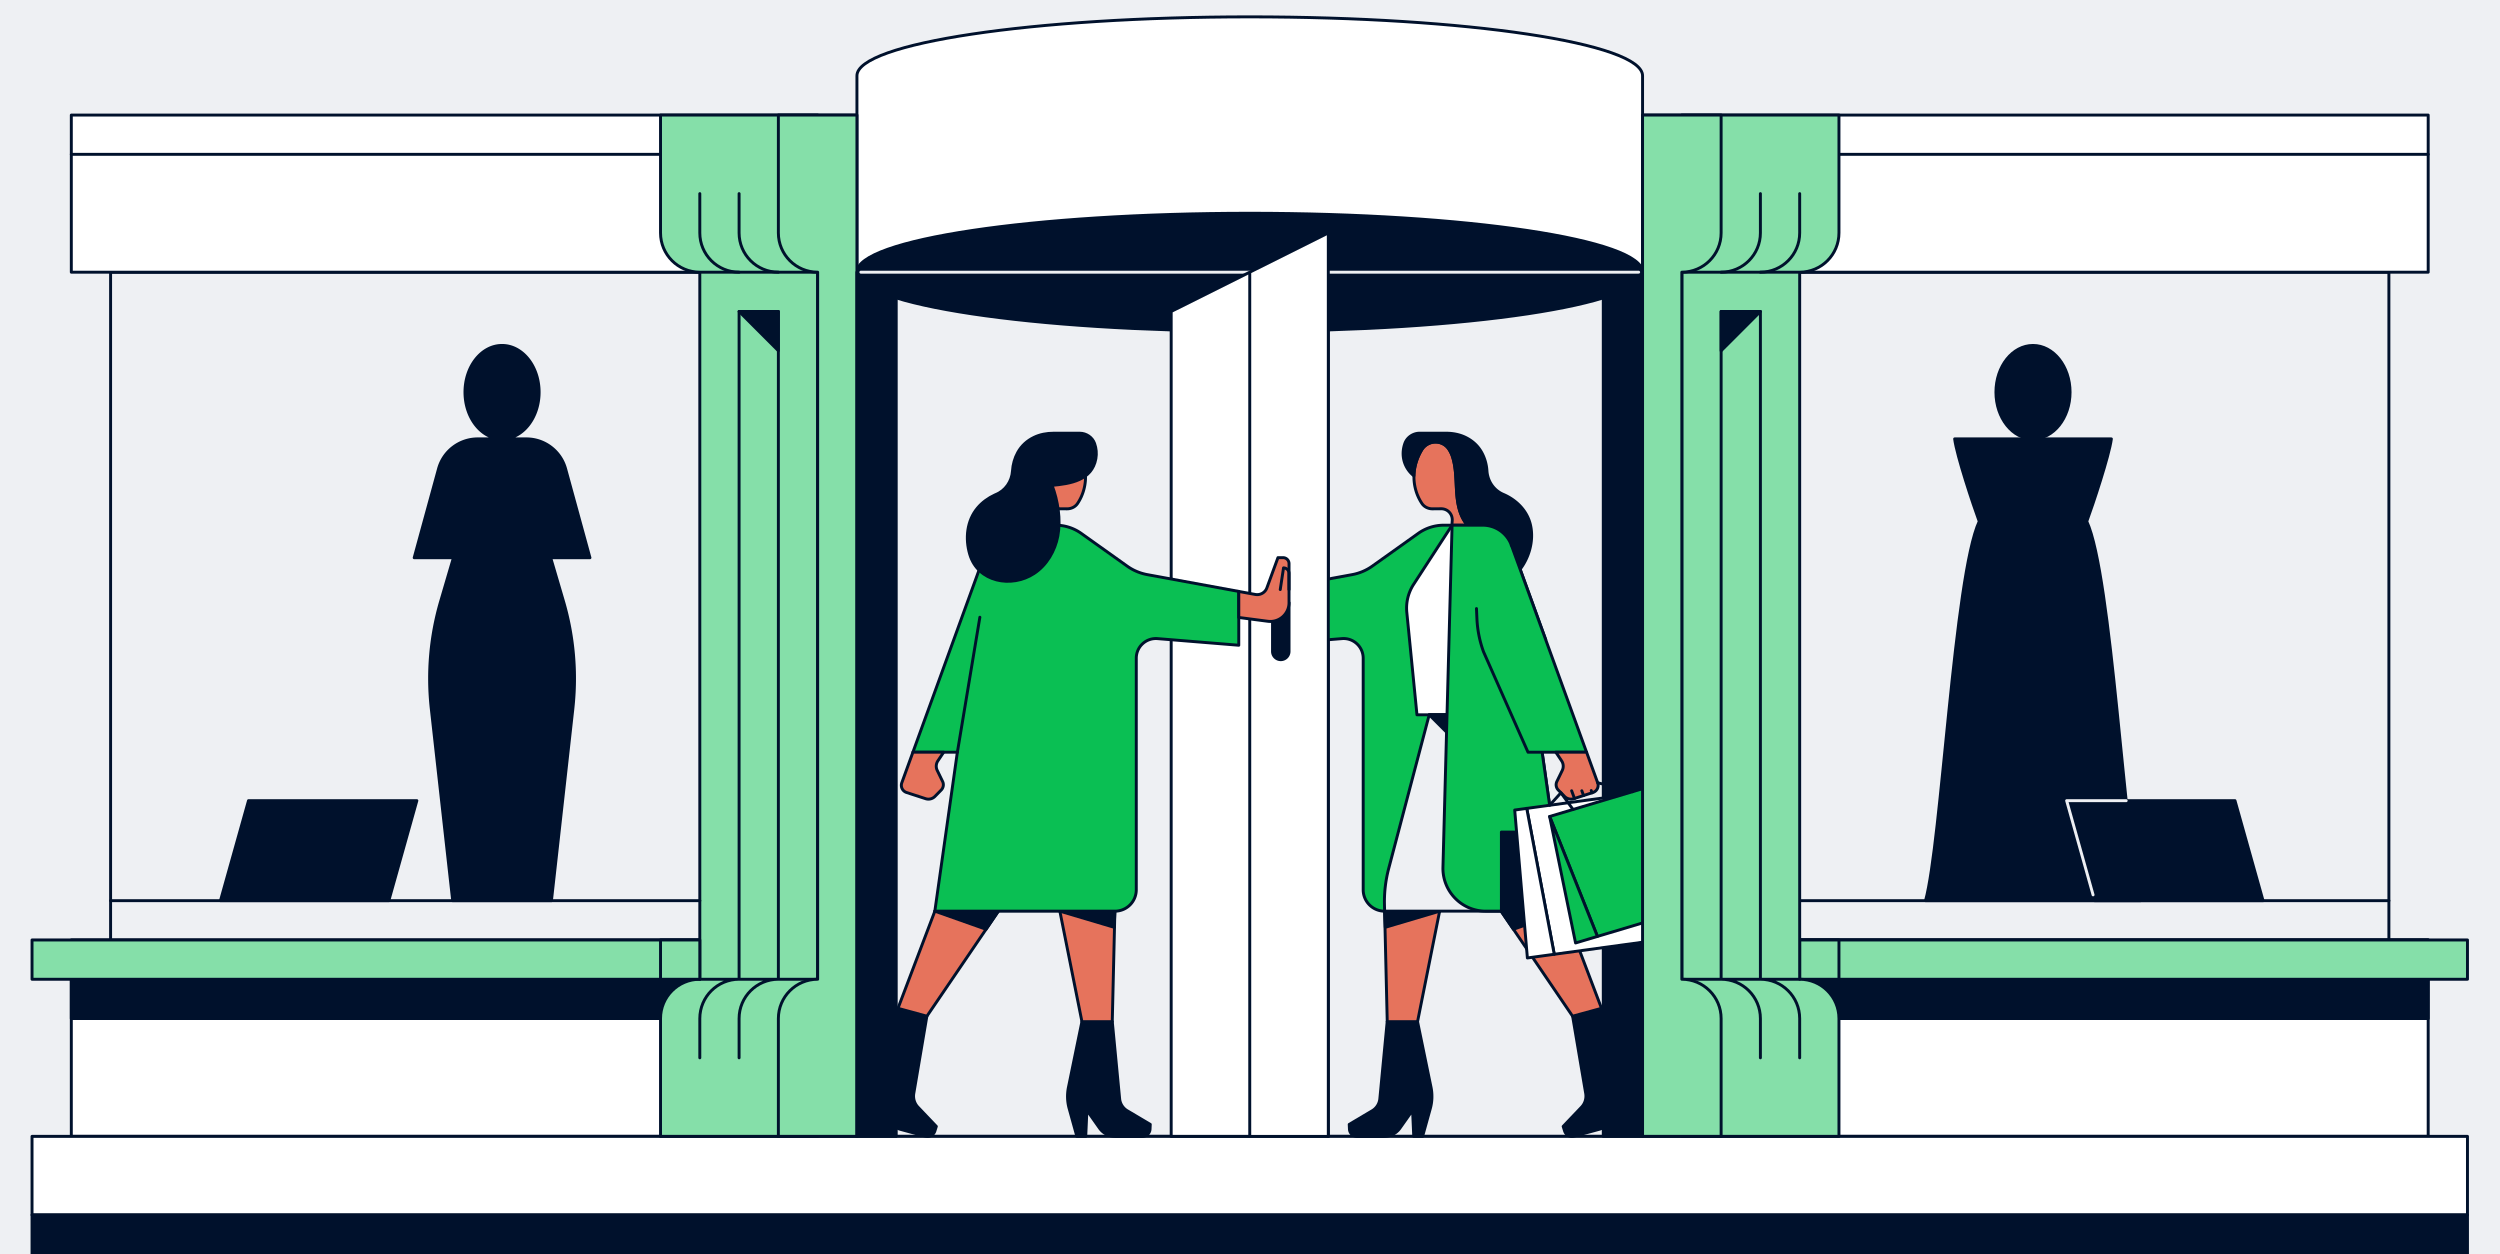
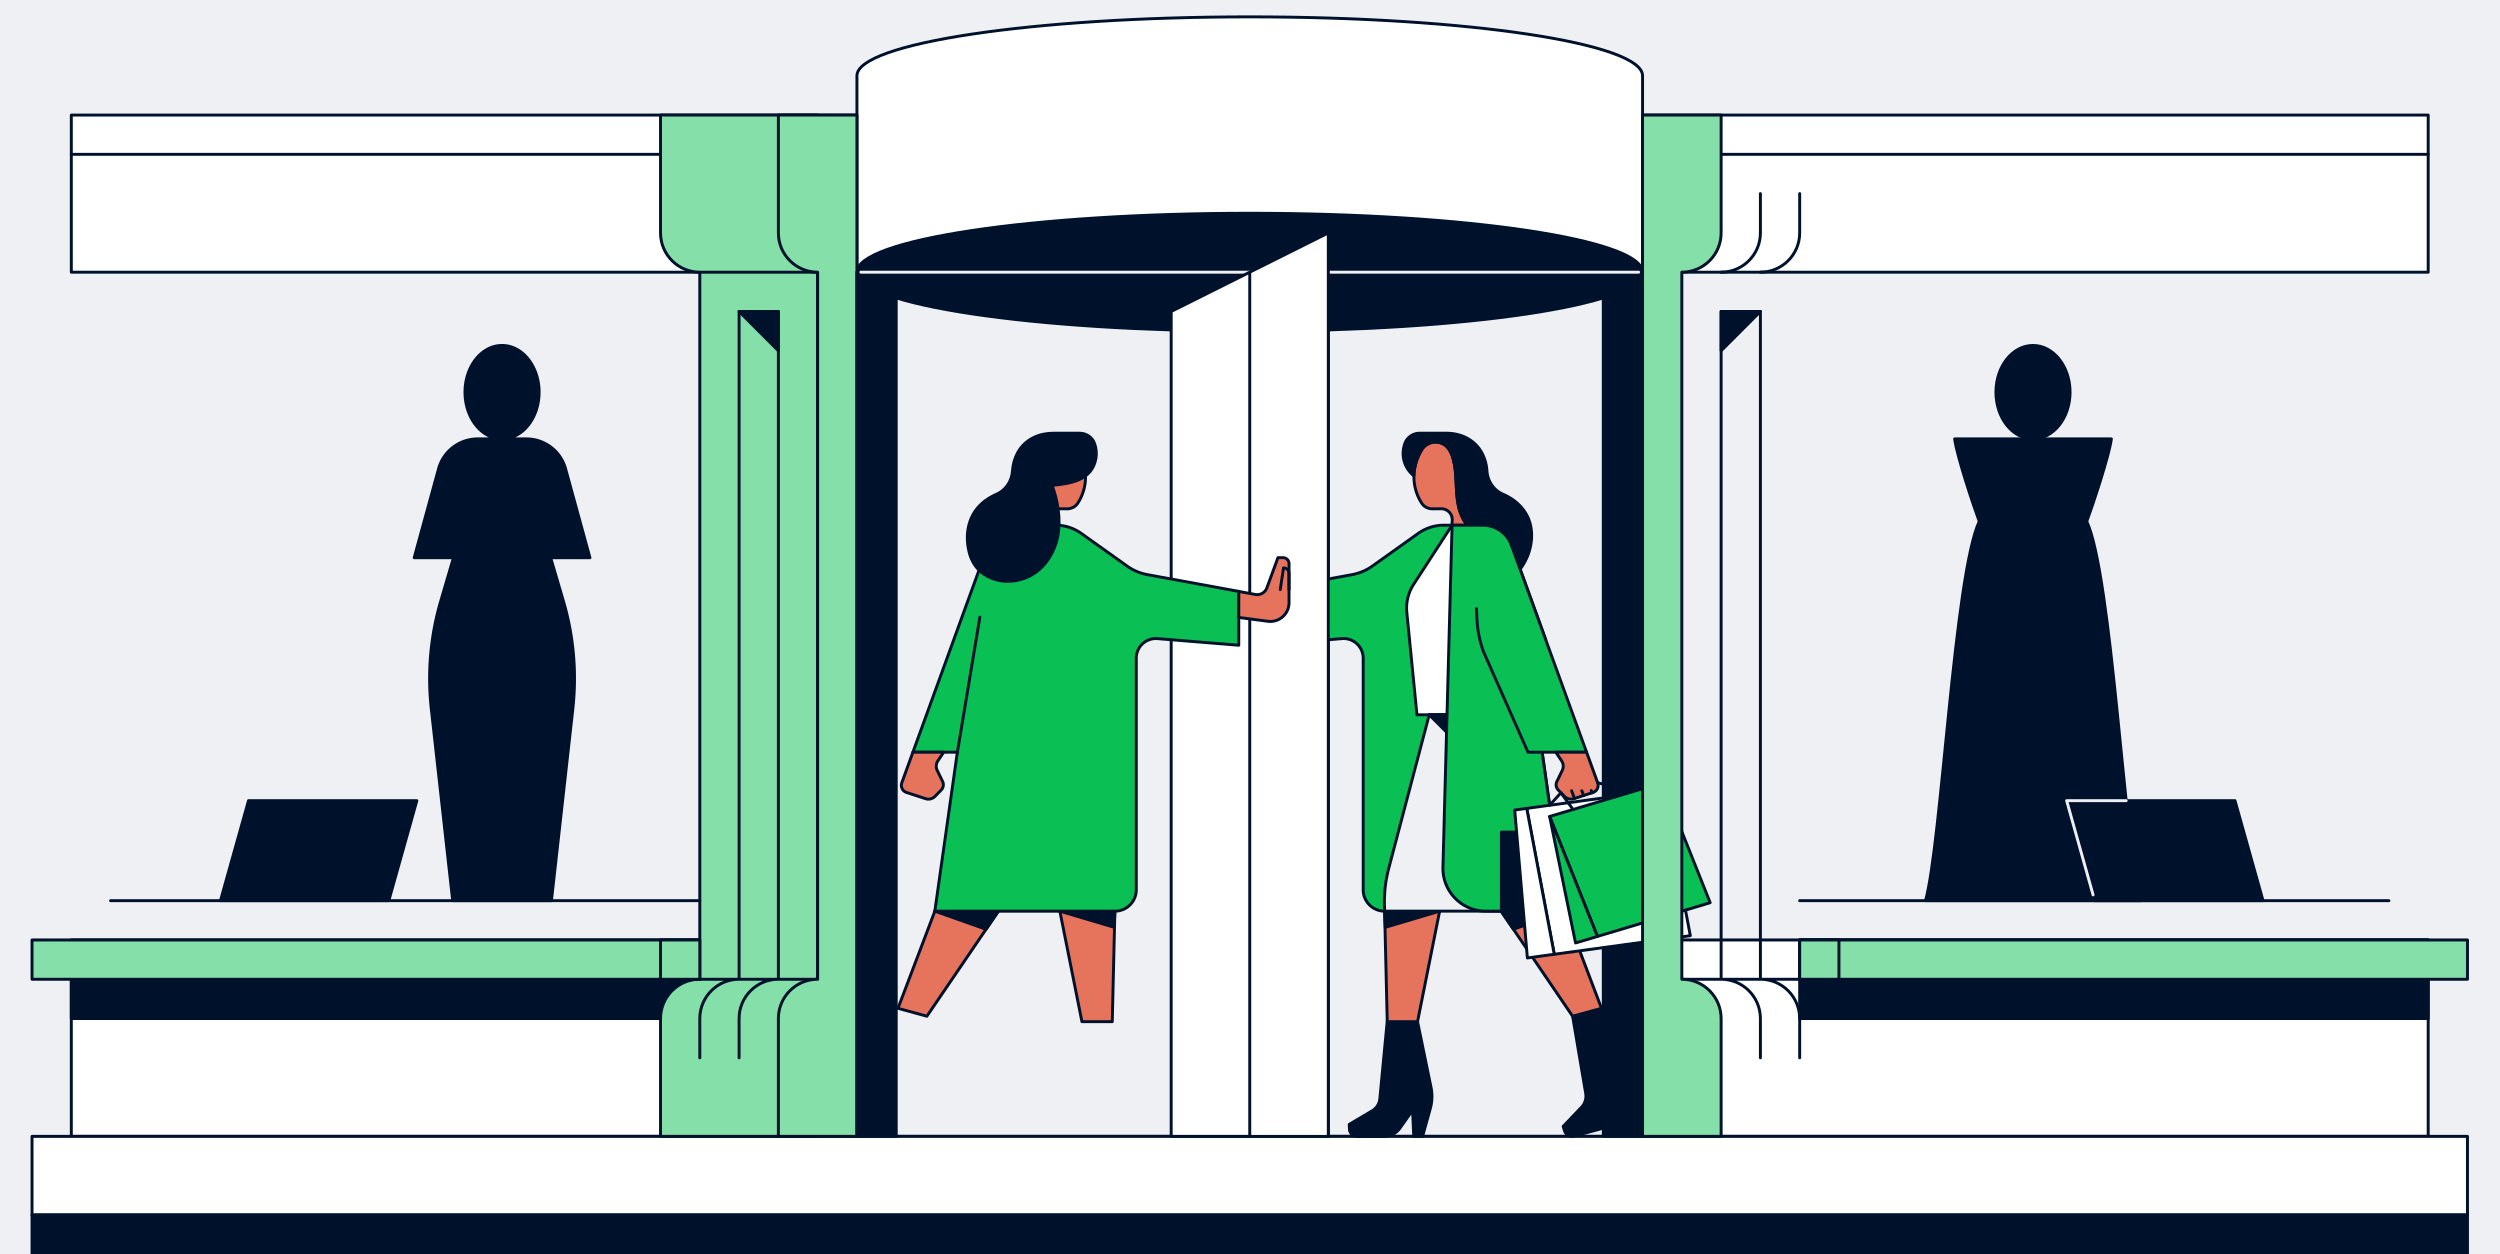
<svg xmlns="http://www.w3.org/2000/svg" fill="none" viewBox="0 0 1483 744">
  <rect x="0" y="0" width="1483" height="744" fill="#333333" stroke="none" />
  <g clip-path="url(#a)">
    <path fill="#EEF0F3" d="M0 0H1483V744H0z" />
-     <path fill="#EEF0F3" stroke="#00112C" stroke-linecap="round" stroke-linejoin="round" stroke-miterlimit="10" stroke-width="1.748" d="M1417.09 161.46H65.603v512.635H1417.09z" />
    <path fill="#fff" stroke="#00112C" stroke-linecap="round" stroke-linejoin="round" stroke-miterlimit="10" stroke-width="1.748" d="M1440.4 557.587H42.302v116.508H1440.4zM1440.4 68.254H42.302v93.206H1440.4z" />
    <path stroke="#00112C" stroke-linecap="round" stroke-linejoin="round" stroke-miterlimit="10" stroke-width="1.748" d="M1440.4 91.556H42.302" />
    <path fill="#EEF0F3" stroke="#00112C" stroke-linecap="round" stroke-linejoin="round" stroke-miterlimit="10" stroke-width="1.748" d="M974.365 161.46H508.333v512.635h466.032z" />
    <path fill="#fff" stroke="#00112C" stroke-linecap="round" stroke-linejoin="round" stroke-miterlimit="10" stroke-width="1.748" d="M1463.7 674.095H19v46.603h1444.7z" />
    <path fill="#00112C" stroke="#00112C" stroke-linecap="round" stroke-linejoin="round" stroke-miterlimit="10" stroke-width="1.748" d="M1463.7 720.698H19V744h1444.7zM1440.4 557.587h-372.83v46.603h372.83z" />
    <path fill="#85DFA9" stroke="#00112C" stroke-linecap="round" stroke-linejoin="round" stroke-miterlimit="10" stroke-width="1.748" d="M1463.7 557.587h-396.13v23.302h396.13z" />
    <path fill="#00112C" stroke="#00112C" stroke-linecap="round" stroke-linejoin="round" stroke-miterlimit="10" stroke-width="1.748" d="M415.127 580.889H42.302v23.301h372.825z" />
    <path fill="#85DFA9" stroke="#00112C" stroke-linecap="round" stroke-linejoin="round" stroke-miterlimit="10" stroke-width="1.748" d="M415.127 557.587H19v23.302h396.127z" />
    <path fill="#fff" stroke="#00112C" stroke-linecap="round" stroke-linejoin="round" stroke-miterlimit="10" stroke-width="1.748" d="M508.333 44.952C508.333 25.647 612.654 10 741.349 10s233.016 15.647 233.016 34.952V161.46H508.333z" />
    <path fill="#00112C" stroke="#00112C" stroke-linecap="round" stroke-linejoin="round" stroke-miterlimit="10" stroke-width="1.748" d="M741.349 196.413c128.691 0 233.016-15.649 233.016-34.953 0-19.303-104.325-34.952-233.016-34.952s-233.016 15.649-233.016 34.952c0 19.304 104.325 34.953 233.016 34.953" />
    <path stroke="#00112C" stroke-linecap="round" stroke-linejoin="round" stroke-miterlimit="10" stroke-width="1.748" d="M787.952 674.095V138.159" />
    <path fill="#85DFA9" stroke="#00112C" stroke-linecap="round" stroke-linejoin="round" stroke-miterlimit="10" stroke-width="1.748" d="M415.127 161.46c-12.874 0-23.302-10.427-23.302-23.301V68.254h93.207v93.206zM415.127 161.46v419.429c-12.874 0-23.302 10.427-23.302 23.301v69.905h93.207V161.46z" />
    <path stroke="#00112C" stroke-linecap="round" stroke-linejoin="round" stroke-miterlimit="10" stroke-width="1.748" d="M415.127 580.889h69.905M415.127 627.492V604.19c0-12.874 10.427-23.301 23.301-23.301V184.762h23.302v396.127c-12.874 0-23.302 10.427-23.302 23.301v23.302" />
    <path fill="#00112C" stroke="#00112C" stroke-linecap="round" stroke-linejoin="round" stroke-miterlimit="10" stroke-width="1.748" d="m438.428 184.762 23.302 23.302v-23.302z" />
    <path fill="#85DFA9" stroke="#00112C" stroke-linecap="round" stroke-linejoin="round" stroke-miterlimit="10" stroke-width="1.748" d="M485.032 580.889V161.46c-12.874 0-23.302-10.427-23.302-23.301V68.254h46.603v605.841H461.73V604.19c0-12.874 10.428-23.301 23.302-23.301" />
-     <path stroke="#00112C" stroke-linecap="round" stroke-linejoin="round" stroke-miterlimit="10" stroke-width="1.748" d="M438.428 161.46c-12.874 0-23.301-10.427-23.301-23.301v-23.302M461.73 161.46c-12.874 0-23.302-10.427-23.302-23.301v-23.302" />
    <path fill="#85DFA9" stroke="#00112C" stroke-linecap="round" stroke-linejoin="round" stroke-miterlimit="10" stroke-width="1.748" d="M1090.87 557.587h-23.3v23.302h23.3zM415.127 557.587h-23.302v23.302h23.302z" />
    <path stroke="#00112C" stroke-linecap="round" stroke-linejoin="round" stroke-miterlimit="10" stroke-width="1.748" d="M1067.57 534.286h349.52M415.127 534.286H65.603" />
    <path fill="#00112C" stroke="#00112C" stroke-linecap="round" stroke-linejoin="round" stroke-miterlimit="10" stroke-width="1.748" d="M1205.97 260.352c12.14 0 21.99-12.409 21.99-27.717s-9.85-27.717-21.99-27.717-21.98 12.409-21.98 27.717 9.84 27.717 21.98 27.717M1325.8 474.96h-99.86l16.64 59.326h99.86z" />
    <path fill="#00112C" stroke="#00112C" stroke-linecap="round" stroke-linejoin="round" stroke-miterlimit="10" stroke-width="1.748" d="M1252.46 260.352h-92.96c1.27 10.02 11.16 39.636 14.59 48.945-14.82 32.028-22.3 190.386-31.86 224.977h127.49c-9.56-34.591-17.04-192.961-31.86-224.977 3.44-9.309 13.32-38.925 14.6-48.945" />
    <path stroke="#EEF0F3" stroke-linecap="round" stroke-linejoin="round" stroke-miterlimit="10" stroke-width="1.748" d="m1241.61 530.825-15.67-55.865h35.31" />
    <path fill="#00112C" stroke="#00112C" stroke-linecap="round" stroke-linejoin="round" stroke-miterlimit="10" stroke-width="1.748" d="M326.651 330.839h23.301l-14.447-52.743c-2.866-10.474-12.396-17.744-23.255-17.744h-28.847c-10.858 0-20.389 7.258-23.255 17.744l-14.447 52.743h23.302l-7.538 25.667a163.2 163.2 0 0 0-5.604 64.091l12.687 113.688h58.557l12.688-113.688a163.2 163.2 0 0 0-5.604-64.091zM147.415 474.96h99.859l-16.637 59.326h-99.859zM297.815 260.352c12.142 0 21.985-12.409 21.985-27.717s-9.843-27.717-21.985-27.717-21.985 12.409-21.985 27.717 9.843 27.717 21.985 27.717M531.635 161.46h-23.302v512.635h23.302zM974.365 161.46h-23.302v512.635h23.302zM718.047 357.52v28.894a4.893 4.893 0 1 0 9.787 0V358.79zM840.882 606.043l7.969 38.785c.885 4.288.746 8.68-.408 12.804l-4.567 16.463h-5.243l-.687-15.507-7.492 10.625c-2.202 3.123-5.802 4.964-9.705 4.964h-15.693c-2.412 0-4.463-1.958-4.568-4.369l-.128-2.82 13.667-8.097a9.27 9.27 0 0 0 4.497-7.142l4.357-45.695h18.001z" />
    <path fill="#00112C" stroke="#00112C" stroke-linecap="round" stroke-linejoin="round" stroke-miterlimit="10" stroke-width="1.748" d="m950.015 598.132 17.721 35.815c1.957 3.961 2.971 8.283 2.959 12.617l-.058 17.267-4.999 1.363-4.695-14.983-4.381 12.327a11.68 11.68 0 0 1-7.969 7.375l-14.971 4.089c-2.307.629-4.765-.757-5.499-3.087l-.851-2.727 10.929-11.464c2.039-2.144 2.936-5.15 2.435-8.156l-7.76-45.787z" />
    <path fill="#E6735C" stroke="#00112C" stroke-linecap="round" stroke-linejoin="round" stroke-miterlimit="10" stroke-width="1.748" d="m917.101 525.722 11.045 14.785 21.869 57.625-17.162 4.684-52.44-77.094zM853.663 525.722l.326 14.785-13.107 65.536h-17.977l-1.55-65.536zM843.317 266.9c3.635-6.035 12.361-6.28 16.218-.385a18.3 18.3 0 0 1 2.073 4.299c3.158 9.659 1.34 20.541 3.822 30.397 1.165 4.637 3.332 9.076 6.909 12.129a15.4 15.4 0 0 0 8.225 3.577h-19.666l.559-8.074c.268-3.915-2.715-7.084-6.629-7.049l-4.987.046c-2.586.024-4.986-1.13-6.373-3.215-3.472-5.196-5.149-11.651-4.613-18.117.361-4.73 1.945-9.426 4.462-13.608" />
    <path fill="#00112C" d="M894.767 324.851c-1.701-4.637-6.082-7.934-11.535-7.934h-2.691c-3.041-.338-5.942-1.631-8.225-3.577-3.577-3.053-5.744-7.491-6.909-12.128-2.482-9.857-.664-20.739-3.822-30.397a18.2 18.2 0 0 0-2.074-4.3c-3.856-5.906-12.571-5.662-16.218.385-2.516 4.171-4.089 8.878-4.485 13.608-.047.583-.07 1.153-.082 1.736-3.157-2.493-5.394-6.128-6.128-10.171-.547-3.006-.256-6.105.769-9.006 1.293-3.67 4.952-6.094 8.761-6.094h15.577c4.055 0 8.063.746 11.605 2.47 4.019 1.958 7.363 4.894 9.623 8.983 1.829 3.297 2.878 7.049 3.123 10.894.384 6.105 4.008 11.511 9.635 13.922 7.736 3.297 14.016 9.542 16.055 17.64 2.598 10.357-1.142 22.369-9.053 30.315l-3.286-13.655a11.2 11.2 0 0 0-.64-2.691" />
    <path stroke="#00112C" stroke-linecap="round" stroke-linejoin="round" stroke-miterlimit="10" stroke-width="1.748" d="m894.767 324.851-.012-.047m.012.047c-1.701-4.637-6.082-7.934-11.535-7.934h-2.691c-3.041-.338-5.942-1.631-8.225-3.577-3.577-3.053-5.744-7.491-6.909-12.128-2.482-9.857-.664-20.739-3.822-30.397a18.2 18.2 0 0 0-2.074-4.3c-3.856-5.906-12.571-5.662-16.218.385-2.516 4.171-4.089 8.878-4.485 13.608-.047.583-.07 1.153-.082 1.736-3.157-2.493-5.394-6.128-6.128-10.171-.547-3.006-.256-6.105.769-9.006 1.293-3.67 4.952-6.094 8.761-6.094h15.577c4.055 0 8.063.746 11.605 2.47 4.019 1.958 7.363 4.894 9.623 8.983 1.829 3.297 2.878 7.049 3.123 10.894.384 6.105 4.008 11.511 9.635 13.922 7.736 3.297 14.016 9.542 16.055 17.64 2.598 10.357-1.142 22.369-9.053 30.315l-3.286-13.655a11.2 11.2 0 0 0-.64-2.691" />
    <path fill="#0ABF53" d="M861.376 311.546h-4.847c-5.476 0-10.8 1.701-15.263 4.882l-27.204 19.386a29.9 29.9 0 0 1-11.954 5.057l-54.258 9.961v31.924l48.2-3.927c6.78-.547 12.594 4.8 12.594 11.616v137.351c0 7.026 5.686 12.711 12.711 12.711h32.634" />
    <path stroke="#00112C" stroke-linecap="round" stroke-linejoin="round" stroke-miterlimit="10" stroke-width="1.748" d="M861.376 311.546h-4.847c-5.476 0-10.8 1.701-15.263 4.882l-27.204 19.386a29.9 29.9 0 0 1-11.954 5.057l-54.258 9.961v31.924l48.2-3.927c6.78-.547 12.594 4.8 12.594 11.616v137.351c0 7.026 5.686 12.711 12.711 12.711h32.634" />
    <path fill="#00112C" stroke="#00112C" stroke-linecap="round" stroke-linejoin="round" stroke-miterlimit="10" stroke-width="1.748" d="m928.146 540.507-30.373 10.73-7.305-10.73zM821.355 540.507l.42 9.565 32.214-9.565z" />
    <path fill="#fff" stroke="#00112C" stroke-linecap="round" stroke-linejoin="round" stroke-miterlimit="10" stroke-width="1.748" d="m840.544 424.011-6.024-60.724a25.84 25.84 0 0 1 4.043-16.649c7.981-12.292 22.813-35.092 22.813-35.092h18.221a18.05 18.05 0 0 1 16.906 11.721l20.4 56.168-10.555 44.576z" />
    <path fill="#EEF0F3" stroke="#00112C" stroke-linecap="round" stroke-linejoin="round" stroke-miterlimit="10" stroke-width="1.748" d="m823.778 515.178 24.036-91.179h58.534l8.435 22.195 13.363 94.301H821.355l-.093-3.879a77 77 0 0 1 2.516-21.438" />
    <path fill="#00112C" stroke="#00112C" stroke-linecap="round" stroke-linejoin="round" stroke-miterlimit="10" stroke-width="1.748" d="m847.814 424.011 11.651 11.651-1.095-11.651z" />
    <path fill="#0ABF53" stroke="#00112C" stroke-linecap="round" stroke-linejoin="round" stroke-miterlimit="10" stroke-width="1.748" d="m858.37 424.011 3.006-112.465h18.221a18.05 18.05 0 0 1 16.906 11.721l18.28 122.939 13.363 94.301h-46.778c-14.307 0-25.795-11.802-25.41-26.098z" />
    <path fill="#0ABF53" d="m896.503 323.266 44.645 122.94h-34.742l-26.354-59.513a65.6 65.6 0 0 1-3.938-19.631l-.268-6.047" />
    <path stroke="#00112C" stroke-linecap="round" stroke-linejoin="round" stroke-miterlimit="10" stroke-width="1.748" d="m896.503 323.266 44.645 122.94h-34.742l-26.354-59.513a65.6 65.6 0 0 1-3.938-19.631l-.268-6.047" />
-     <path fill="#E6735C" stroke="#00112C" stroke-linecap="round" stroke-linejoin="round" stroke-miterlimit="10" stroke-width="1.748" d="m738.04 352.638 9.81-1.794v15.437l-17.255 2.261c-6.652.873-12.548-4.311-12.548-11.01v-23.185a3.54 3.54 0 0 1 3.542-3.542h3.03l6.559 17.907c1.014 2.808 3.915 4.462 6.862 3.926" />
    <path fill="#00112C" stroke="#00112C" stroke-linecap="round" stroke-linejoin="round" stroke-miterlimit="10" stroke-width="1.748" d="m921.494 493.578 6.652 46.929h-37.515v-46.929z" />
    <path fill="#E6735C" stroke="#00112C" stroke-linecap="round" stroke-linejoin="round" stroke-miterlimit="10" stroke-width="1.748" d="m941.16 446.206 6.583 18.128a4.476 4.476 0 0 1-2.82 5.779l-11.301 3.67a5.42 5.42 0 0 1-5.546-1.363l-3.681-3.752a4.49 4.49 0 0 1-.839-5.126l3.169-6.524a5.73 5.73 0 0 0-.396-5.709l-3.414-5.103z" />
    <path stroke="#00112C" stroke-linecap="round" stroke-linejoin="round" stroke-miterlimit="10" stroke-width="1.748" d="m933.983 473.667-1.689-4.591M938.329 469.076l1.06 2.831M943.921 468.948l.501 1.328" />
    <path fill="#fff" stroke="#00112C" stroke-linecap="round" stroke-linejoin="round" stroke-miterlimit="10" stroke-width="1.748" d="m921.983 566.081 80.707-11.045-16.325-86.542-80.705 11.045z" />
    <path fill="#fff" stroke="#00112C" stroke-linecap="round" stroke-linejoin="round" stroke-miterlimit="10" stroke-width="1.748" d="m905.66 479.539 16.323 86.542-15.938 2.178-7.527-87.742z" />
    <path fill="#0ABF53" stroke="#00112C" stroke-linecap="round" stroke-linejoin="round" stroke-miterlimit="10" stroke-width="1.748" d="m947.591 555.49 66.879-20.004-28.35-71.152-66.875 20.005z" />
    <path fill="#0ABF53" stroke="#00112C" stroke-linecap="round" stroke-linejoin="round" stroke-miterlimit="10" stroke-width="1.748" d="m919.245 484.339 28.346 71.151-12.967 3.88z" />
    <path stroke="#00112C" stroke-linecap="round" stroke-linejoin="round" stroke-miterlimit="10" stroke-width="1.748" d="m947.743 464.334 20.715 5.278M919.245 477.686l6.699-7.41 7.189 9.903M723.244 349.714l-1.946-12.839a3.25 3.25 0 0 0-3.251 3.25v9.589" />
-     <path fill="#85DFA9" stroke="#00112C" stroke-linecap="round" stroke-linejoin="round" stroke-miterlimit="10" stroke-width="1.748" d="M1067.57 161.46c12.88 0 23.3-10.427 23.3-23.301V68.254h-93.204v93.206zM1067.57 161.46v419.429c12.88 0 23.3 10.427 23.3 23.301v69.905h-93.204V161.46z" />
    <path stroke="#00112C" stroke-linecap="round" stroke-linejoin="round" stroke-miterlimit="10" stroke-width="1.748" d="M1067.57 580.889h-69.904M1067.57 627.492V604.19c0-12.874-10.43-23.301-23.3-23.301V184.762h-23.3v396.127c12.87 0 23.3 10.427 23.3 23.301v23.302" />
    <path fill="#00112C" stroke="#00112C" stroke-linecap="round" stroke-linejoin="round" stroke-miterlimit="10" stroke-width="1.748" d="m1044.27 184.762-23.3 23.302v-23.302z" />
    <path fill="#85DFA9" stroke="#00112C" stroke-linecap="round" stroke-linejoin="round" stroke-miterlimit="10" stroke-width="1.748" d="M997.666 580.889V161.46c12.874 0 23.304-10.427 23.304-23.301V68.254h-46.605v605.841h46.605V604.19c0-12.874-10.44-23.301-23.304-23.301" />
    <path stroke="#00112C" stroke-linecap="round" stroke-linejoin="round" stroke-miterlimit="10" stroke-width="1.748" d="M1044.27 161.46c12.87 0 23.3-10.427 23.3-23.301v-23.302M1020.97 161.46c12.87 0 23.3-10.427 23.3-23.301v-23.302" />
    <path stroke="#EEF0F3" stroke-linecap="round" stroke-linejoin="round" stroke-miterlimit="10" stroke-width="1.748" d="M510.663 161.46h461.372" />
    <path fill="#fff" stroke="#00112C" stroke-linecap="round" stroke-linejoin="round" stroke-miterlimit="10" stroke-width="1.748" d="M694.746 184.762v489.333h46.603V161.46zM787.952 138.159l-46.603 23.301v512.635h46.603z" />
-     <path fill="#00112C" stroke="#00112C" stroke-linecap="round" stroke-linejoin="round" stroke-miterlimit="10" stroke-width="1.748" d="M764.651 357.52v28.894a4.893 4.893 0 1 1-9.787 0V358.79zM641.805 606.043l-7.969 38.785c-.886 4.288-.746 8.68.407 12.804l4.567 16.463h5.243l.688-15.507 7.491 10.625c2.202 3.123 5.802 4.964 9.705 4.964h15.694c2.412 0 4.462-1.958 4.567-4.369l.128-2.82-13.666-8.097a9.27 9.27 0 0 1-4.498-7.142l-4.357-45.695h-18zM532.683 598.132l-17.721 35.815c-1.957 3.961-2.97 8.283-2.959 12.617l.058 17.267 4.999 1.363 4.695-14.983 4.381 12.327a11.68 11.68 0 0 0 7.969 7.375l14.971 4.089c2.307.629 4.765-.757 5.499-3.087l.851-2.727-10.929-11.464c-2.039-2.144-2.936-5.15-2.435-8.156l7.76-45.787z" />
    <path fill="#E6735C" stroke="#00112C" stroke-linecap="round" stroke-linejoin="round" stroke-miterlimit="10" stroke-width="1.748" d="m565.597 525.722-11.045 14.785-21.869 57.625 17.15 4.684 52.452-77.094zM629.024 525.722l-.315 14.785 13.096 65.536h17.988l1.55-65.536zM639.381 266.9c-3.635-6.035-12.361-6.28-16.218-.385a18.3 18.3 0 0 0-2.073 4.299c-3.158 9.659-1.34 20.541-3.822 30.397-1.165 4.637-3.332 9.076-6.909 12.129a15.4 15.4 0 0 1-8.225 3.577H621.8l-.559-8.074c-.268-3.915 2.715-7.084 6.629-7.049l4.987.046c2.586.024 4.986-1.13 6.373-3.215 3.472-5.196 5.149-11.651 4.613-18.117-.372-4.73-1.945-9.426-4.462-13.608" />
    <path fill="#00112C" stroke="#00112C" stroke-linecap="round" stroke-linejoin="round" stroke-miterlimit="10" stroke-width="1.748" d="m554.552 540.507 30.374 10.73 7.293-10.73zM661.343 540.507l-.419 9.565-32.215-9.565z" />
    <path fill="#0ABF53" stroke="#00112C" stroke-linecap="round" stroke-linejoin="round" stroke-miterlimit="10" stroke-width="1.748" d="m541.538 446.206 44.646-122.939a18 18 0 0 1 7.316-8.948 17.826 17.826 0 0 1 9.589-2.773h23.069c5.475 0 10.8 1.701 15.262 4.882l27.205 19.386a29.9 29.9 0 0 0 11.953 5.057l54.258 9.961v31.924l-48.199-3.927c-6.781-.547-12.595 4.8-12.595 11.616v137.351c0 7.026-5.685 12.711-12.711 12.711H554.54l13.364-94.301z" />
    <path fill="#E6735C" stroke="#00112C" stroke-linecap="round" stroke-linejoin="round" stroke-miterlimit="10" stroke-width="1.748" d="m744.658 352.638-9.81-1.794v15.437l17.255 2.261c6.652.873 12.548-4.311 12.548-11.01v-23.185a3.54 3.54 0 0 0-3.542-3.542h-3.029l-6.56 17.907c-1.013 2.808-3.926 4.462-6.862 3.926" />
    <path fill="#00112C" stroke="#00112C" stroke-linecap="round" stroke-linejoin="round" stroke-miterlimit="10" stroke-width="1.748" d="M579.857 301.351c2.785-3.32 6.385-5.93 10.311-7.736.082-.035.198-.093.373-.151 5.849-2.319 9.67-7.83 10.066-14.109.245-3.857 1.294-7.608 3.123-10.917 2.26-4.09 5.604-7.037 9.623-8.983 3.554-1.724 7.55-2.47 11.605-2.47h15.577c3.81 0 7.468 2.435 8.761 6.093 1.025 2.901 1.317 5.989.769 9.007-2.33 12.874-15.193 14.854-25.969 15.833 3.436 9.134 5.242 20.319 3.413 30.024-1.666 8.855-6.548 17.278-14.074 22.241-13.329 8.785-33.286 5.185-38.168-11.336-2.75-9.332-1.771-19.888 4.59-27.496" />
    <path fill="#E6735C" stroke="#00112C" stroke-linecap="round" stroke-linejoin="round" stroke-miterlimit="10" stroke-width="1.748" d="m541.538 446.206-6.583 18.128a4.476 4.476 0 0 0 2.82 5.779l11.301 3.67a5.42 5.42 0 0 0 5.546-1.363l3.681-3.752a4.49 4.49 0 0 0 .839-5.126l-3.169-6.524a5.73 5.73 0 0 1 .396-5.709l3.414-5.103z" />
    <path stroke="#00112C" stroke-linecap="round" stroke-linejoin="round" stroke-miterlimit="10" stroke-width="1.748" d="m759.443 349.714 1.945-12.839a3.25 3.25 0 0 1 3.251 3.25v9.589M567.915 446.206l13.341-80.053" />
  </g>
  <defs>
    <clipPath id="a">
      <path fill="#fff" d="M0 0H1483V744H0z" />
    </clipPath>
  </defs>
</svg>